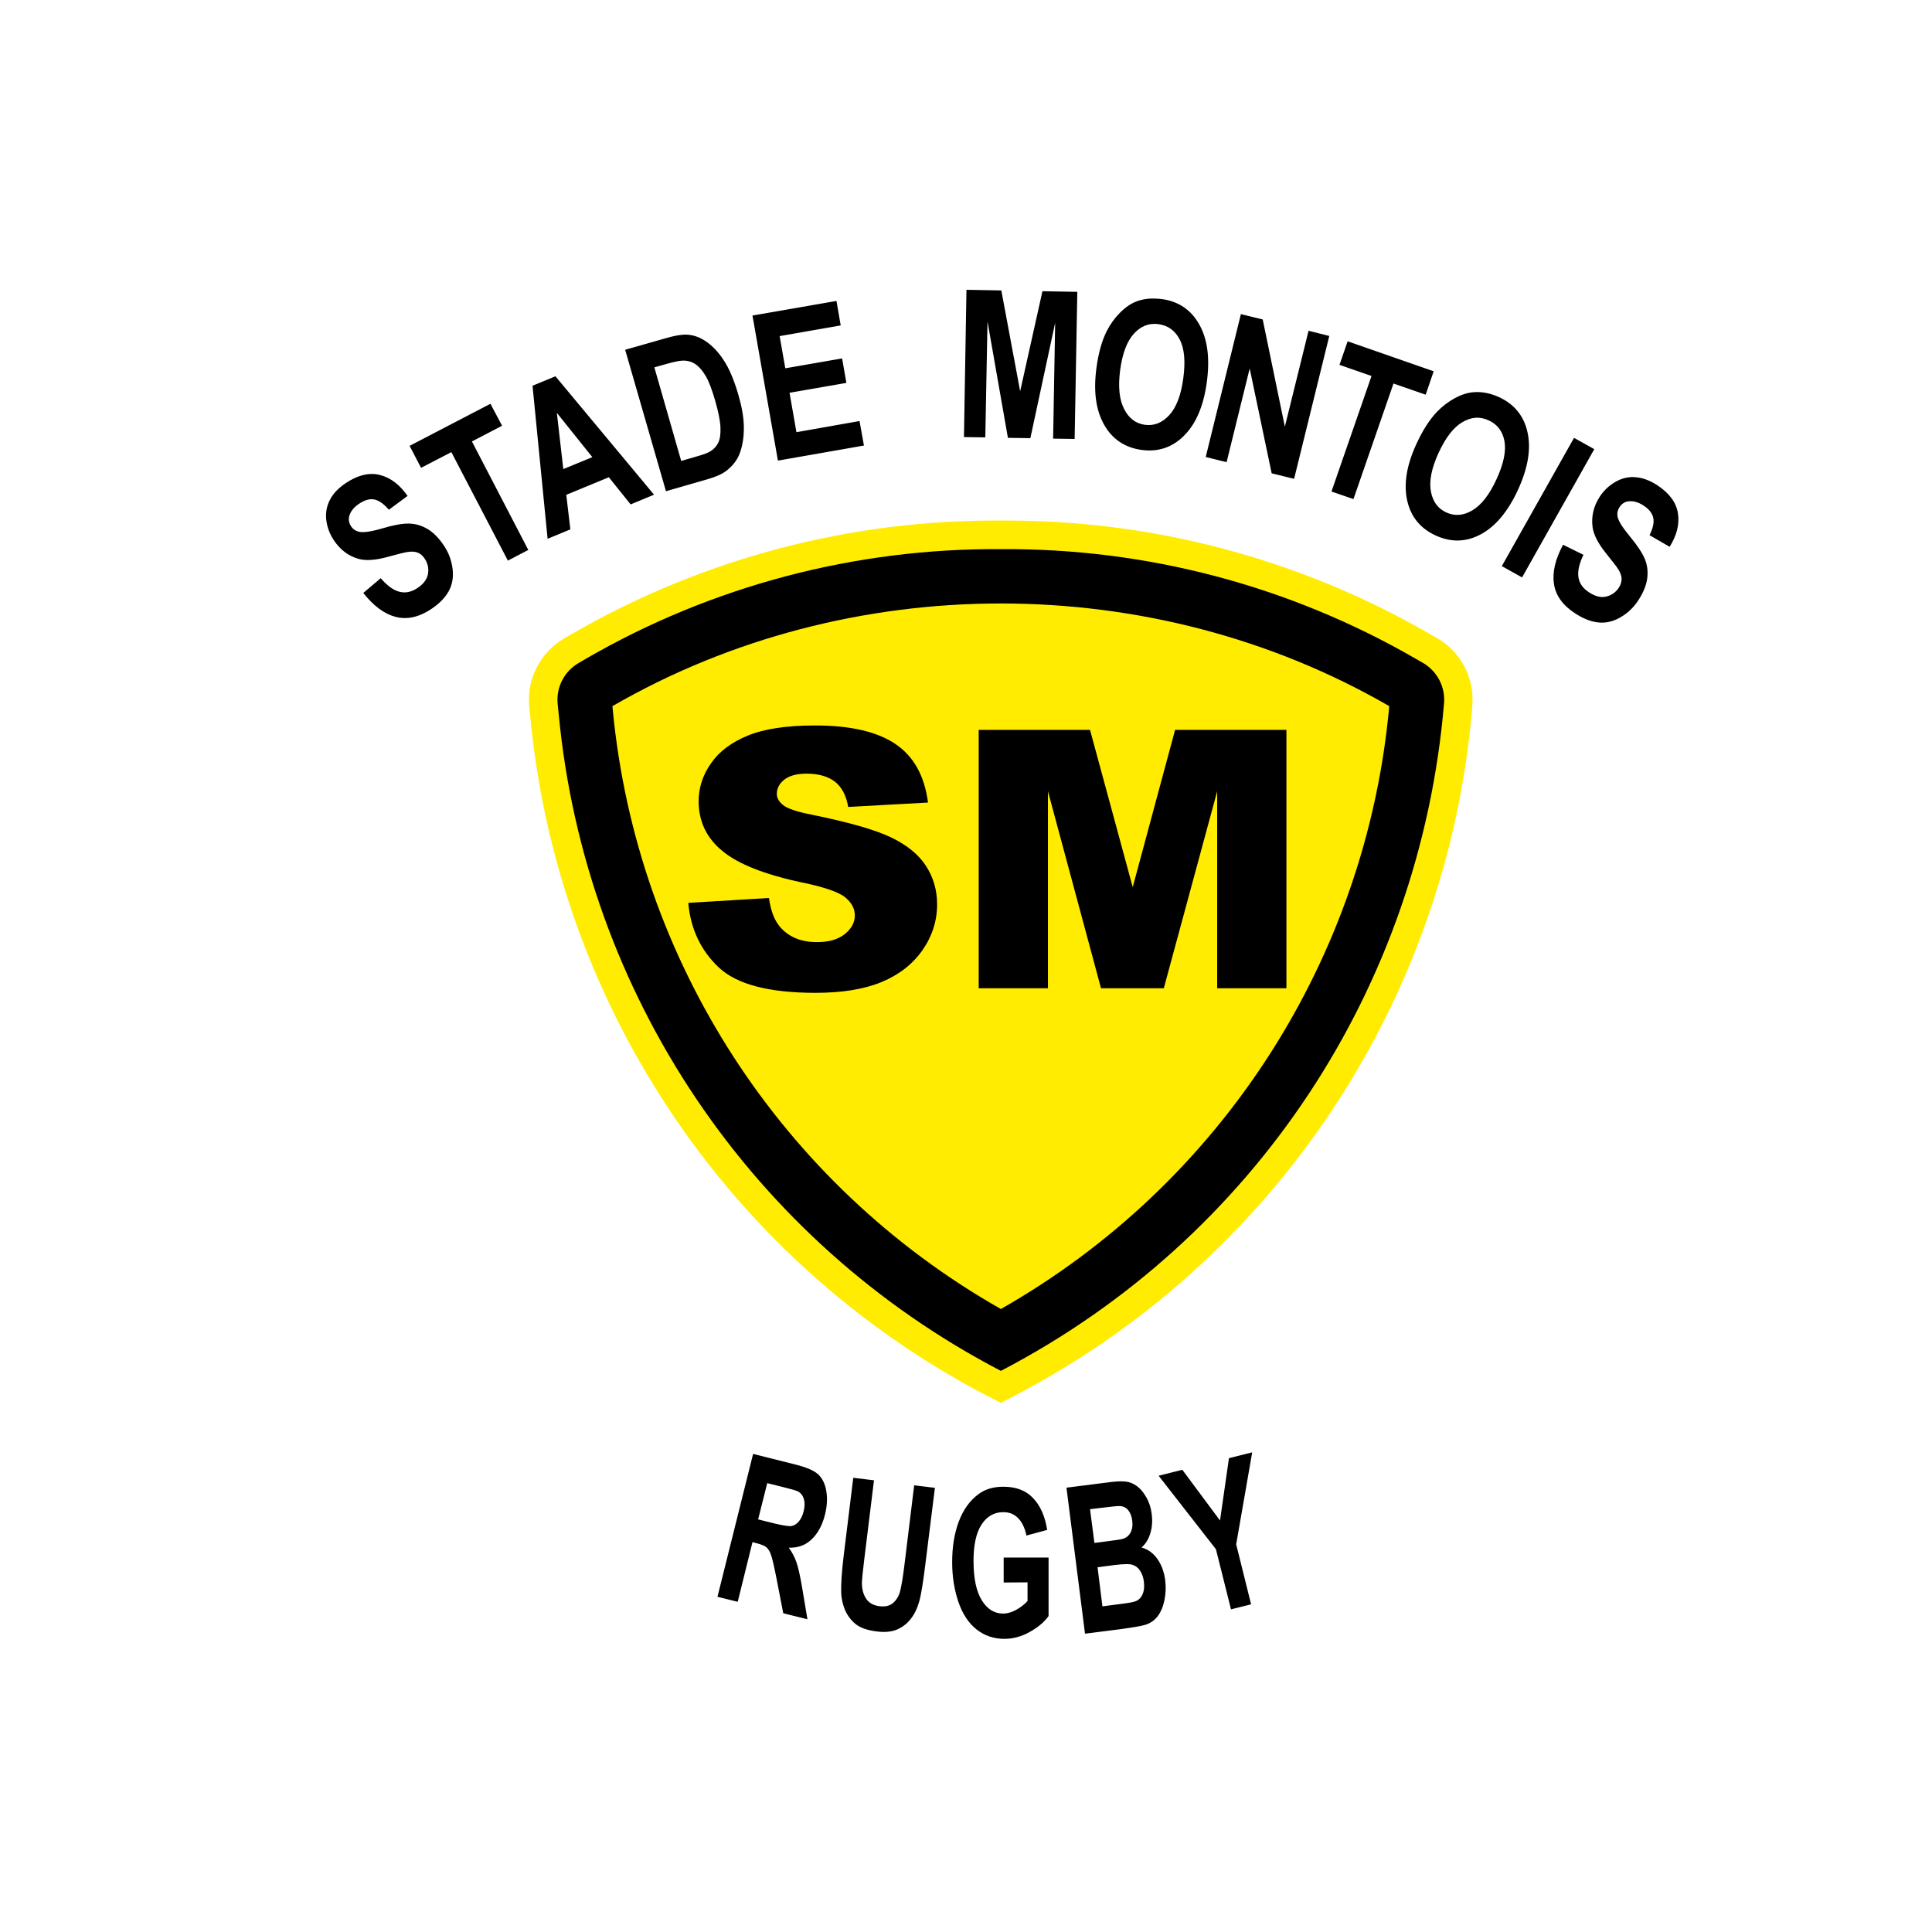
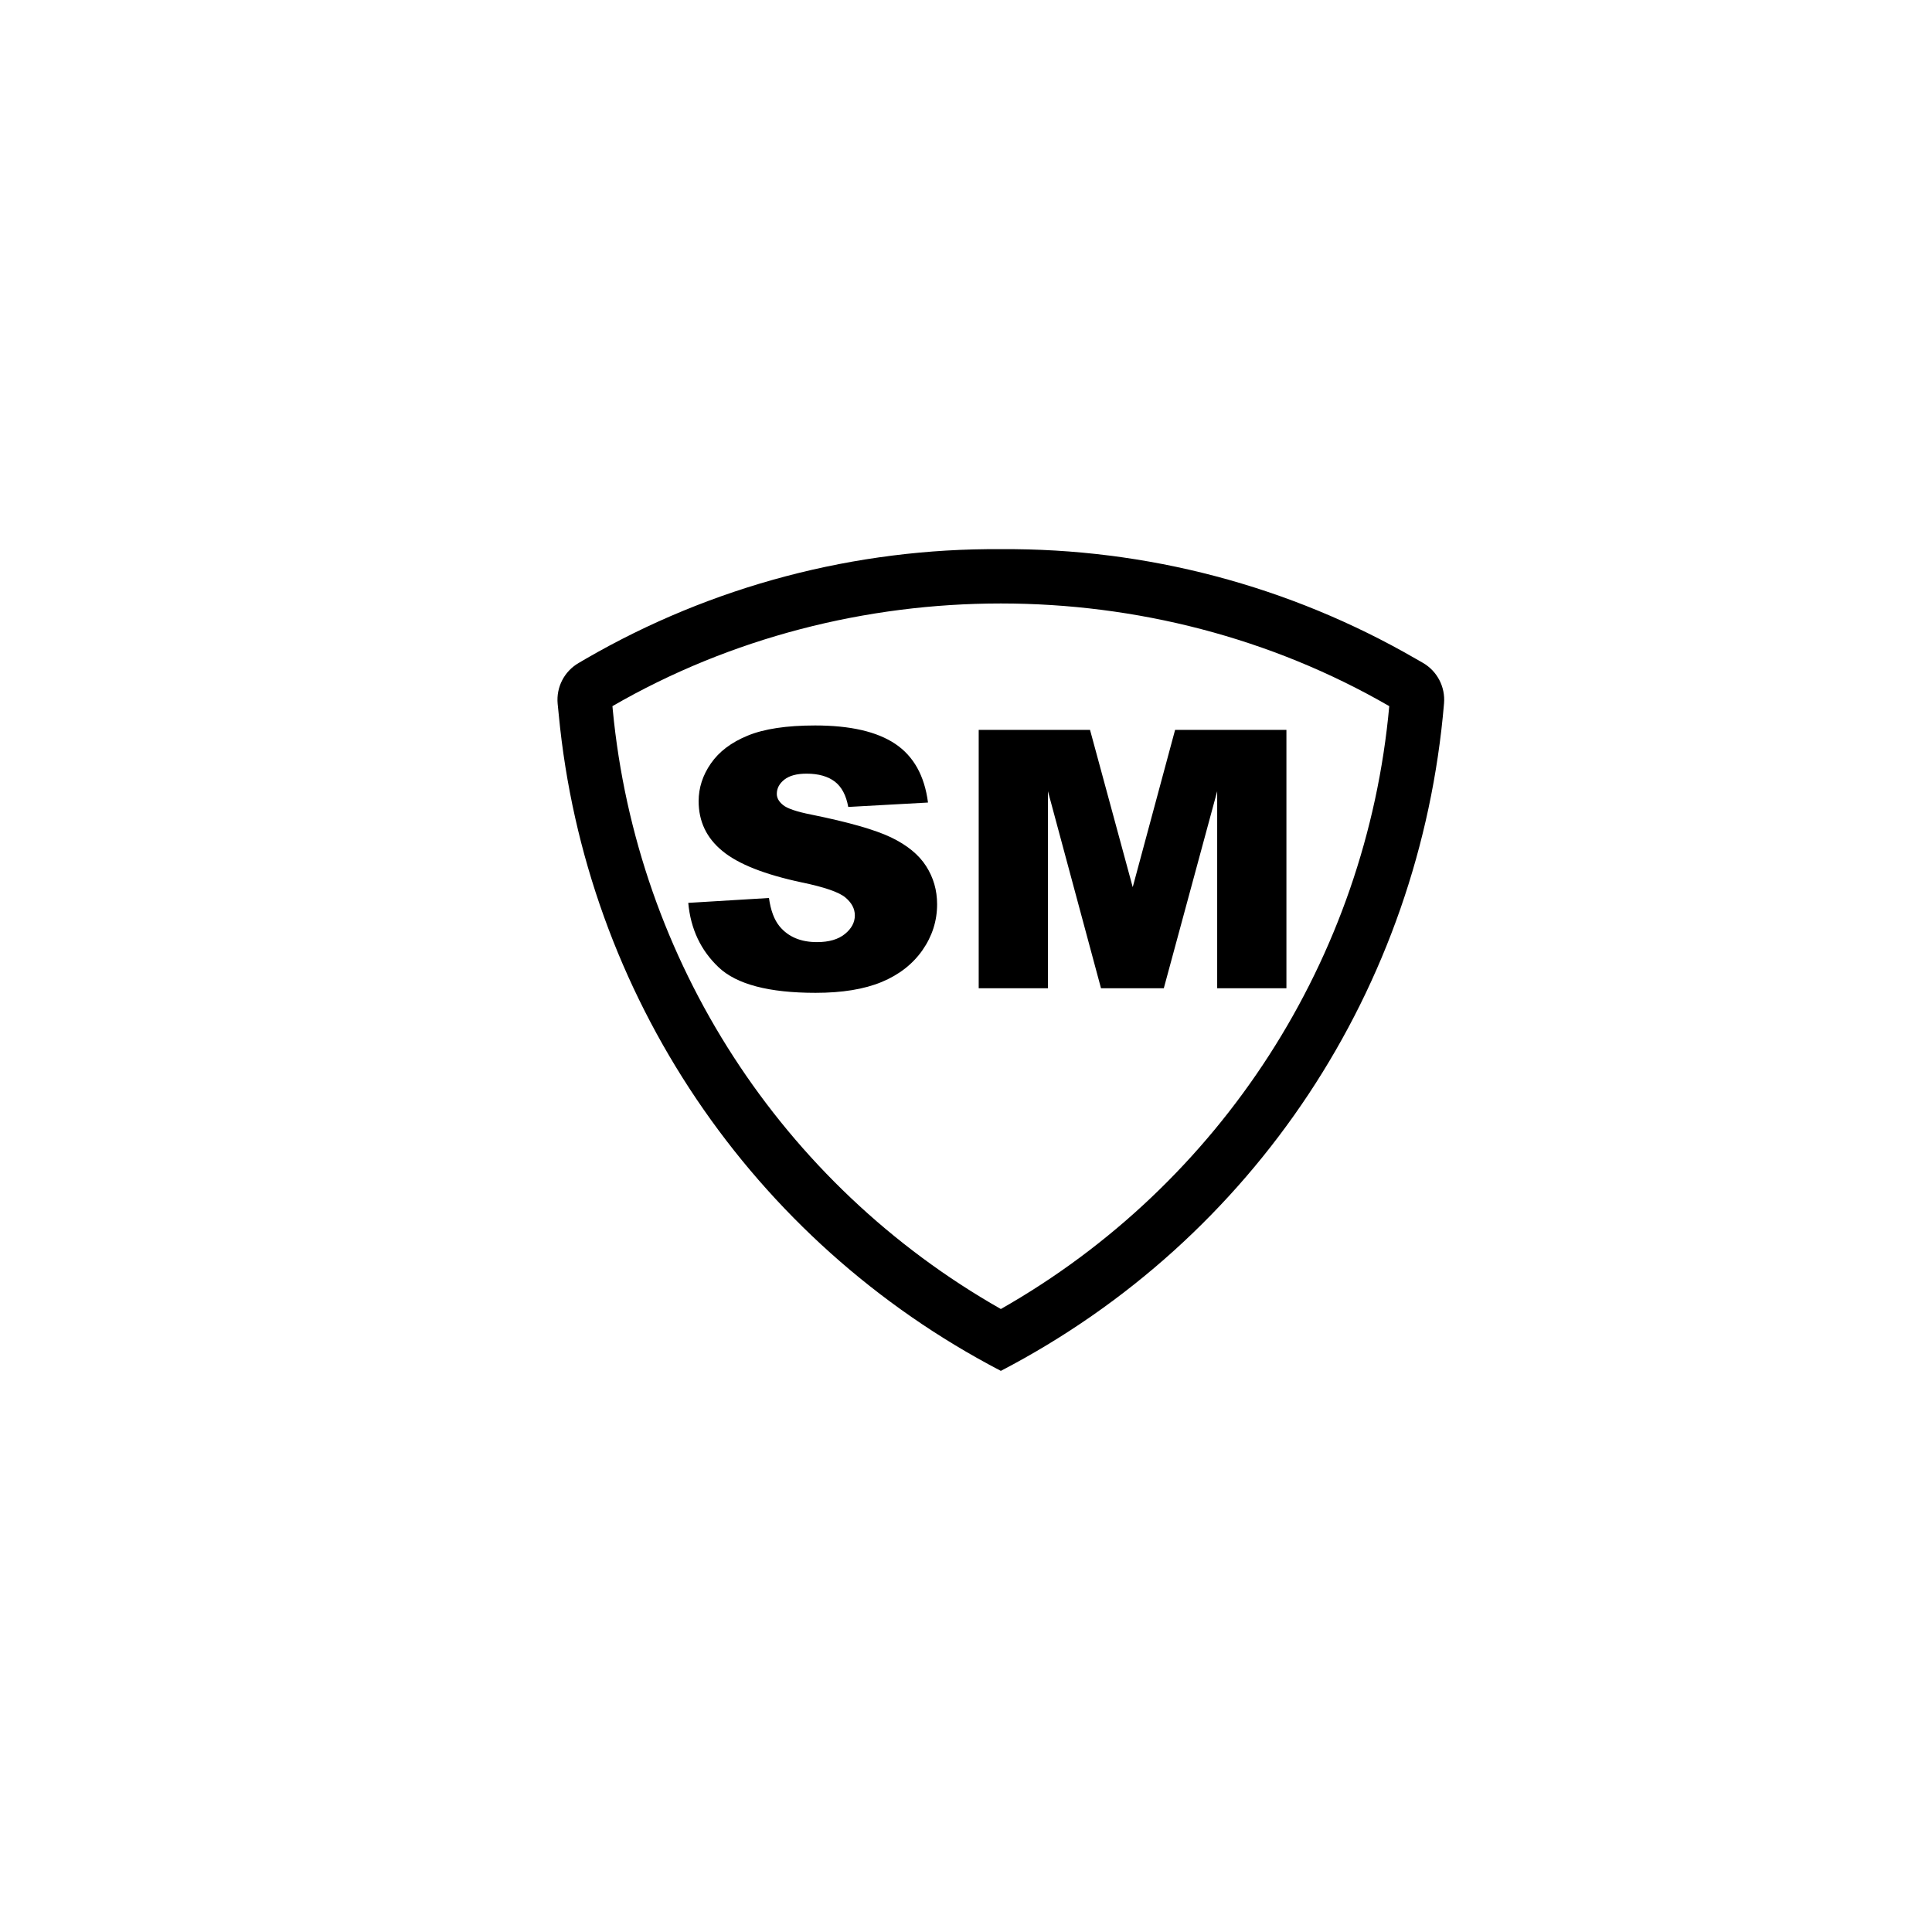
<svg xmlns="http://www.w3.org/2000/svg" width="160" height="160" viewBox="0 0 160 160" fill="none">
-   <path fill-rule="evenodd" clip-rule="evenodd" d="M82.886 43.112C70.62 43.026 58.329 46.158 47.339 52.513L46.754 52.851C44.76 54.004 43.609 56.21 43.829 58.507L43.92 59.404C46.226 83.624 60.793 105.014 82.561 116.013L82.886 116.182L83.835 115.688C105.475 104.488 119.863 82.956 121.917 58.663L121.93 58.441C122.122 56.168 120.994 53.99 119.017 52.851L118.38 52.487C107.4 46.15 95.133 43.026 82.886 43.112Z" fill="#FFEC00" />
  <path fill-rule="evenodd" clip-rule="evenodd" d="M82.873 45.479C70.817 45.392 58.953 48.52 48.522 54.554L47.924 54.905C46.73 55.596 46.054 56.908 46.182 58.285L46.273 59.183C48.478 82.332 62.257 102.792 82.886 113.53C103.885 102.6 117.599 81.799 119.589 58.246C119.704 56.883 119.019 55.574 117.834 54.892L117.197 54.528C106.775 48.512 94.936 45.392 82.899 45.479H82.873ZM82.886 49.977C94.063 49.977 105.241 52.807 115.052 58.48C113.153 79.384 101.135 98.035 82.886 108.407C64.718 98.086 52.727 79.565 50.745 58.767L50.719 58.48C60.528 52.81 71.708 49.978 82.886 49.977ZM67.505 60.08C65.139 60.08 63.273 60.362 61.914 60.925C60.555 61.483 59.549 62.247 58.872 63.226C58.194 64.201 57.858 65.249 57.858 66.347C57.858 68.025 58.511 69.401 59.834 70.481C61.147 71.565 63.338 72.427 66.413 73.081C68.293 73.47 69.497 73.89 70.014 74.329C70.536 74.769 70.794 75.254 70.794 75.812C70.794 76.393 70.515 76.907 69.975 77.346C69.431 77.79 68.663 78.022 67.661 78.022C66.32 78.022 65.289 77.591 64.566 76.722C64.118 76.182 63.824 75.393 63.682 74.368L56.999 74.772C57.196 76.936 58.035 78.711 59.522 80.115C61.009 81.52 63.682 82.222 67.544 82.222C69.744 82.222 71.567 81.924 73.017 81.324C74.459 80.725 75.588 79.843 76.398 78.685C77.203 77.528 77.607 76.261 77.607 74.889C77.607 73.722 77.301 72.672 76.697 71.729C76.093 70.782 75.124 69.99 73.797 69.35C72.471 68.714 70.271 68.087 67.206 67.465C65.966 67.222 65.186 66.951 64.852 66.671C64.509 66.397 64.332 66.087 64.332 65.748C64.332 65.282 64.545 64.89 64.956 64.565C65.373 64.236 65.984 64.071 66.803 64.071C67.795 64.071 68.576 64.3 69.143 64.734C69.706 65.174 70.074 65.862 70.248 66.828L76.853 66.463C76.565 64.24 75.659 62.621 74.135 61.601C72.612 60.585 70.41 60.08 67.505 60.08ZM81.052 60.444V81.844H86.786V65.527L91.181 81.844H96.381L100.802 65.527V81.844H106.536V60.444H97.317L93.807 73.471L90.271 60.444H81.052Z" fill="black" />
-   <path fill-rule="evenodd" clip-rule="evenodd" d="M80.038 24L79.831 36.196L81.599 36.222L81.781 26.626L83.471 36.261L85.33 36.287L87.384 26.73L87.215 36.326L88.997 36.352L89.218 24.169L86.331 24.117L84.485 32.399L82.925 24.052L80.038 24ZM95.251 24.728C94.853 24.75 94.474 24.828 94.119 24.962C93.648 25.14 93.189 25.459 92.754 25.898C92.315 26.337 91.946 26.847 91.649 27.432C91.251 28.229 90.969 29.231 90.804 30.462C90.543 32.383 90.751 33.948 91.428 35.155C92.105 36.363 93.148 37.07 94.548 37.262C95.935 37.449 97.11 37.041 98.085 36.053C99.064 35.064 99.679 33.594 99.944 31.645C100.209 29.682 100.006 28.09 99.32 26.873C98.638 25.656 97.599 24.955 96.213 24.767C96.02 24.742 95.837 24.733 95.653 24.728C95.516 24.725 95.383 24.721 95.251 24.728ZM69.273 24.923L62.317 26.132L64.424 38.146L71.548 36.898L71.184 34.869L65.958 35.792L65.386 32.529L70.092 31.71L69.741 29.682L65.035 30.501L64.567 27.835L69.624 26.951L69.273 24.923ZM102.765 26.015L99.853 37.847L101.582 38.276L103.494 30.514L105.314 39.199L107.173 39.654L110.085 27.823L108.369 27.393L106.406 35.337L104.573 26.457L102.765 26.015ZM95.666 26.821C95.762 26.823 95.854 26.834 95.953 26.847C96.735 26.953 97.328 27.389 97.708 28.134C98.092 28.88 98.181 29.947 97.994 31.333C97.806 32.733 97.418 33.739 96.837 34.375C96.256 35.007 95.581 35.287 94.821 35.181C94.062 35.081 93.486 34.641 93.092 33.868C92.694 33.095 92.584 32.012 92.767 30.644C92.955 29.253 93.339 28.25 93.911 27.628C94.344 27.157 94.831 26.891 95.38 26.834C95.472 26.825 95.571 26.819 95.666 26.821ZM56.596 27.718C56.206 27.74 55.723 27.84 55.153 28.005L51.773 28.967L55.153 40.681L58.625 39.68C59.306 39.483 59.824 39.249 60.185 38.965C60.665 38.585 61.006 38.154 61.212 37.665C61.482 37.015 61.616 36.231 61.602 35.312C61.588 34.561 61.439 33.702 61.16 32.737C60.844 31.639 60.484 30.737 60.068 30.046C59.652 29.355 59.181 28.815 58.651 28.408C58.115 28 57.555 27.764 56.961 27.718C56.851 27.709 56.727 27.711 56.596 27.718ZM111.607 28.265L110.93 30.215L113.583 31.138L110.267 40.707L112.088 41.331L115.403 31.762L118.068 32.685L118.731 30.748L111.607 28.265ZM56.571 29.864C56.946 29.859 57.296 29.957 57.598 30.163C57.9 30.369 58.177 30.69 58.443 31.138C58.708 31.586 58.962 32.265 59.223 33.166C59.484 34.072 59.637 34.814 59.665 35.377C59.688 35.935 59.629 36.354 59.496 36.638C59.363 36.921 59.159 37.161 58.885 37.34C58.679 37.481 58.327 37.622 57.806 37.769L56.414 38.172L54.191 30.423L55.023 30.189C55.778 29.969 56.291 29.864 56.571 29.864ZM46 31.164L44.102 31.944L45.35 44.621L47.235 43.84L46.897 40.98L50.421 39.524L52.228 41.773L54.165 40.967L46 31.164ZM122.086 32.477C121.583 32.505 121.057 32.67 120.513 32.958C119.968 33.251 119.462 33.631 119.005 34.102C118.391 34.747 117.818 35.638 117.301 36.768C116.487 38.529 116.237 40.081 116.534 41.435C116.832 42.789 117.615 43.757 118.9 44.348C120.172 44.933 121.424 44.902 122.645 44.244C123.867 43.58 124.89 42.353 125.713 40.564C126.541 38.766 126.804 37.182 126.506 35.819C126.209 34.455 125.425 33.483 124.153 32.893C123.449 32.573 122.758 32.431 122.086 32.477ZM40.617 33.439L33.922 36.924L34.871 38.744L37.38 37.444L42.061 46.428L43.751 45.544L39.083 36.56L41.58 35.259L40.617 33.439ZM46.117 34.193L49.056 37.86L46.65 38.848L46.117 34.193ZM122.203 34.596C122.566 34.571 122.936 34.653 123.295 34.817C124.013 35.151 124.444 35.718 124.595 36.547C124.741 37.37 124.518 38.426 123.932 39.693C123.342 40.979 122.671 41.833 121.93 42.267C121.189 42.706 120.472 42.757 119.772 42.436C119.076 42.116 118.653 41.537 118.497 40.681C118.346 39.826 118.558 38.762 119.135 37.509C119.72 36.237 120.379 35.386 121.111 34.96C121.477 34.745 121.84 34.621 122.203 34.596ZM130.355 36.261L124.374 46.883L126.051 47.819L132.032 37.197L130.355 36.261ZM30.827 39.251C30.15 39.242 29.43 39.488 28.682 39.979C28.069 40.377 27.617 40.836 27.343 41.357C27.064 41.874 26.954 42.435 27.018 43.034C27.086 43.638 27.29 44.195 27.629 44.712C28.155 45.517 28.84 46.042 29.696 46.285C30.305 46.454 31.128 46.396 32.166 46.103C32.976 45.879 33.51 45.749 33.753 45.713C34.109 45.658 34.404 45.682 34.624 45.778C34.843 45.874 35.027 46.042 35.183 46.285C35.43 46.665 35.521 47.08 35.443 47.533C35.36 47.986 35.063 48.378 34.546 48.716C34.056 49.036 33.558 49.135 33.063 49.002C32.569 48.874 32.06 48.497 31.529 47.884L30.086 49.106C30.937 50.181 31.823 50.84 32.751 51.083C33.68 51.33 34.657 51.126 35.664 50.471C36.355 50.019 36.857 49.512 37.159 48.963C37.461 48.414 37.562 47.807 37.484 47.13C37.402 46.453 37.179 45.817 36.795 45.232C36.374 44.587 35.916 44.117 35.417 43.815C34.918 43.517 34.396 43.369 33.857 43.359C33.312 43.35 32.584 43.483 31.646 43.763C30.708 44.037 30.065 44.123 29.722 44.036C29.448 43.971 29.227 43.823 29.072 43.581C28.898 43.315 28.852 43.044 28.916 42.774C29.021 42.353 29.307 41.997 29.774 41.695C30.227 41.398 30.647 41.288 31.022 41.37C31.397 41.453 31.794 41.735 32.205 42.215L33.753 41.071C33.112 40.147 32.364 39.575 31.49 39.342C31.273 39.284 31.053 39.254 30.827 39.251ZM135.049 39.511C134.62 39.539 134.208 39.662 133.813 39.888C133.287 40.185 132.843 40.593 132.5 41.11C131.97 41.915 131.775 42.767 131.889 43.645C131.971 44.272 132.343 45.006 133.02 45.843C133.546 46.497 133.876 46.919 134.008 47.13C134.2 47.432 134.299 47.707 134.294 47.949C134.294 48.191 134.216 48.439 134.06 48.677C133.809 49.052 133.464 49.3 133.02 49.405C132.572 49.515 132.094 49.384 131.577 49.041C131.092 48.721 130.797 48.314 130.719 47.806C130.641 47.303 130.783 46.683 131.135 45.947L129.445 45.115C128.795 46.322 128.549 47.401 128.691 48.352C128.833 49.304 129.4 50.107 130.407 50.77C131.093 51.228 131.761 51.491 132.383 51.55C133.01 51.61 133.618 51.465 134.203 51.121C134.794 50.783 135.275 50.324 135.66 49.743C136.085 49.098 136.336 48.486 136.414 47.91C136.491 47.334 136.425 46.797 136.219 46.298C136.013 45.799 135.597 45.167 134.971 44.413C134.348 43.662 134.011 43.114 133.956 42.761C133.911 42.482 133.965 42.237 134.125 41.994C134.299 41.733 134.527 41.572 134.802 41.526C135.227 41.458 135.661 41.571 136.128 41.877C136.581 42.175 136.848 42.529 136.921 42.904C136.994 43.284 136.888 43.75 136.609 44.322L138.273 45.284C138.863 44.337 139.099 43.419 138.962 42.527C138.829 41.635 138.269 40.859 137.272 40.2C136.663 39.797 136.068 39.574 135.478 39.524C135.331 39.511 135.191 39.502 135.049 39.511ZM103.702 120.277L101.777 120.758L101.036 125.92L97.916 121.721L95.953 122.215L100.698 128.299L101.946 133.279L103.611 132.863L102.375 127.896L103.702 120.277ZM62.369 120.407L59.418 132.239L61.095 132.655L62.317 127.714L62.668 127.805C63.053 127.906 63.319 128.011 63.474 128.143C63.63 128.276 63.755 128.488 63.851 128.767C63.952 129.047 64.105 129.693 64.306 130.718L64.866 133.604L66.868 134.098L66.439 131.537C66.269 130.517 66.104 129.795 65.958 129.379C65.811 128.958 65.604 128.558 65.321 128.169C66.08 128.201 66.707 127.97 67.219 127.48C67.727 126.995 68.104 126.314 68.324 125.426C68.498 124.726 68.533 124.067 68.428 123.463C68.323 122.859 68.087 122.4 67.739 122.085C67.391 121.773 66.78 121.516 65.893 121.291L62.369 120.407ZM70.664 122.384L69.871 128.832C69.707 130.187 69.64 131.218 69.663 131.927C69.686 132.403 69.788 132.861 69.975 133.318C70.167 133.771 70.462 134.168 70.846 134.488C71.231 134.804 71.818 135.012 72.628 135.112C73.3 135.195 73.856 135.136 74.305 134.943C74.749 134.751 75.126 134.456 75.423 134.072C75.725 133.692 75.956 133.219 76.125 132.629C76.29 132.043 76.454 131.015 76.632 129.561L77.425 123.216L75.709 123.008L74.89 129.691C74.771 130.647 74.653 131.338 74.552 131.745C74.451 132.152 74.259 132.481 73.98 132.733C73.696 132.989 73.32 133.078 72.836 133.019C72.355 132.959 71.994 132.768 71.756 132.434C71.519 132.1 71.393 131.676 71.379 131.173C71.375 130.862 71.446 130.188 71.574 129.144L72.38 122.592L70.664 122.384ZM92.585 122.683C92.332 122.695 92.037 122.73 91.701 122.774L88.321 123.203L89.855 135.294L92.728 134.93C93.822 134.779 94.503 134.662 94.782 134.579C95.231 134.451 95.592 134.216 95.862 133.864C96.132 133.512 96.319 133.069 96.434 132.525C96.543 131.98 96.567 131.427 96.499 130.874C96.407 130.178 96.192 129.586 95.849 129.105C95.51 128.625 95.075 128.303 94.535 128.156C94.869 127.873 95.108 127.485 95.263 126.986C95.414 126.488 95.454 125.954 95.38 125.387C95.316 124.866 95.167 124.407 94.938 124.009C94.714 123.611 94.464 123.305 94.171 123.086C93.879 122.866 93.561 122.732 93.222 122.696C93.051 122.677 92.838 122.671 92.585 122.683ZM63.539 122.826L64.84 123.151C65.521 123.32 65.934 123.438 66.062 123.502C66.318 123.634 66.482 123.847 66.569 124.126C66.656 124.409 66.656 124.755 66.556 125.153C66.469 125.505 66.34 125.779 66.166 125.985C65.996 126.195 65.787 126.329 65.568 126.375C65.344 126.421 64.834 126.338 64.034 126.141L62.785 125.829L63.539 122.826ZM83.081 123.125C82.266 123.125 81.584 123.329 81.04 123.736C80.321 124.262 79.772 125.023 79.401 126.011C79.031 126.999 78.851 128.124 78.855 129.391C78.855 130.563 79.028 131.645 79.362 132.642C79.701 133.635 80.194 134.4 80.858 134.93C81.526 135.465 82.306 135.723 83.198 135.723C83.898 135.719 84.592 135.536 85.278 135.151C85.96 134.772 86.477 134.337 86.838 133.838V128.988H83.12V131.056L85.096 131.043V132.59C84.84 132.874 84.522 133.117 84.16 133.318C83.794 133.519 83.438 133.626 83.081 133.63C82.349 133.63 81.761 133.261 81.313 132.538C80.86 131.815 80.624 130.733 80.624 129.288C80.619 127.947 80.843 126.94 81.287 126.258C81.73 125.577 82.331 125.231 83.081 125.231C83.58 125.226 83.995 125.39 84.329 125.738C84.663 126.086 84.882 126.569 85.005 127.168L86.721 126.7C86.547 125.579 86.163 124.705 85.564 124.074C84.969 123.438 84.142 123.12 83.081 123.125ZM92.728 124.724C93.016 124.738 93.256 124.847 93.43 125.062C93.609 125.277 93.722 125.575 93.768 125.946C93.819 126.335 93.763 126.66 93.625 126.921C93.488 127.182 93.276 127.354 92.988 127.441C92.833 127.487 92.421 127.549 91.753 127.636L90.635 127.779L90.271 124.984L91.259 124.867C92.069 124.766 92.554 124.719 92.728 124.724ZM93.248 129.535C93.505 129.53 93.695 129.556 93.82 129.6C94.067 129.686 94.263 129.843 94.418 130.081C94.574 130.318 94.685 130.616 94.73 130.978C94.785 131.408 94.742 131.769 94.613 132.044C94.49 132.323 94.301 132.507 94.054 132.603C93.894 132.676 93.502 132.746 92.884 132.824L91.298 133.032L90.895 129.795L92.273 129.613C92.662 129.562 92.991 129.539 93.248 129.535Z" fill="black" />
</svg>